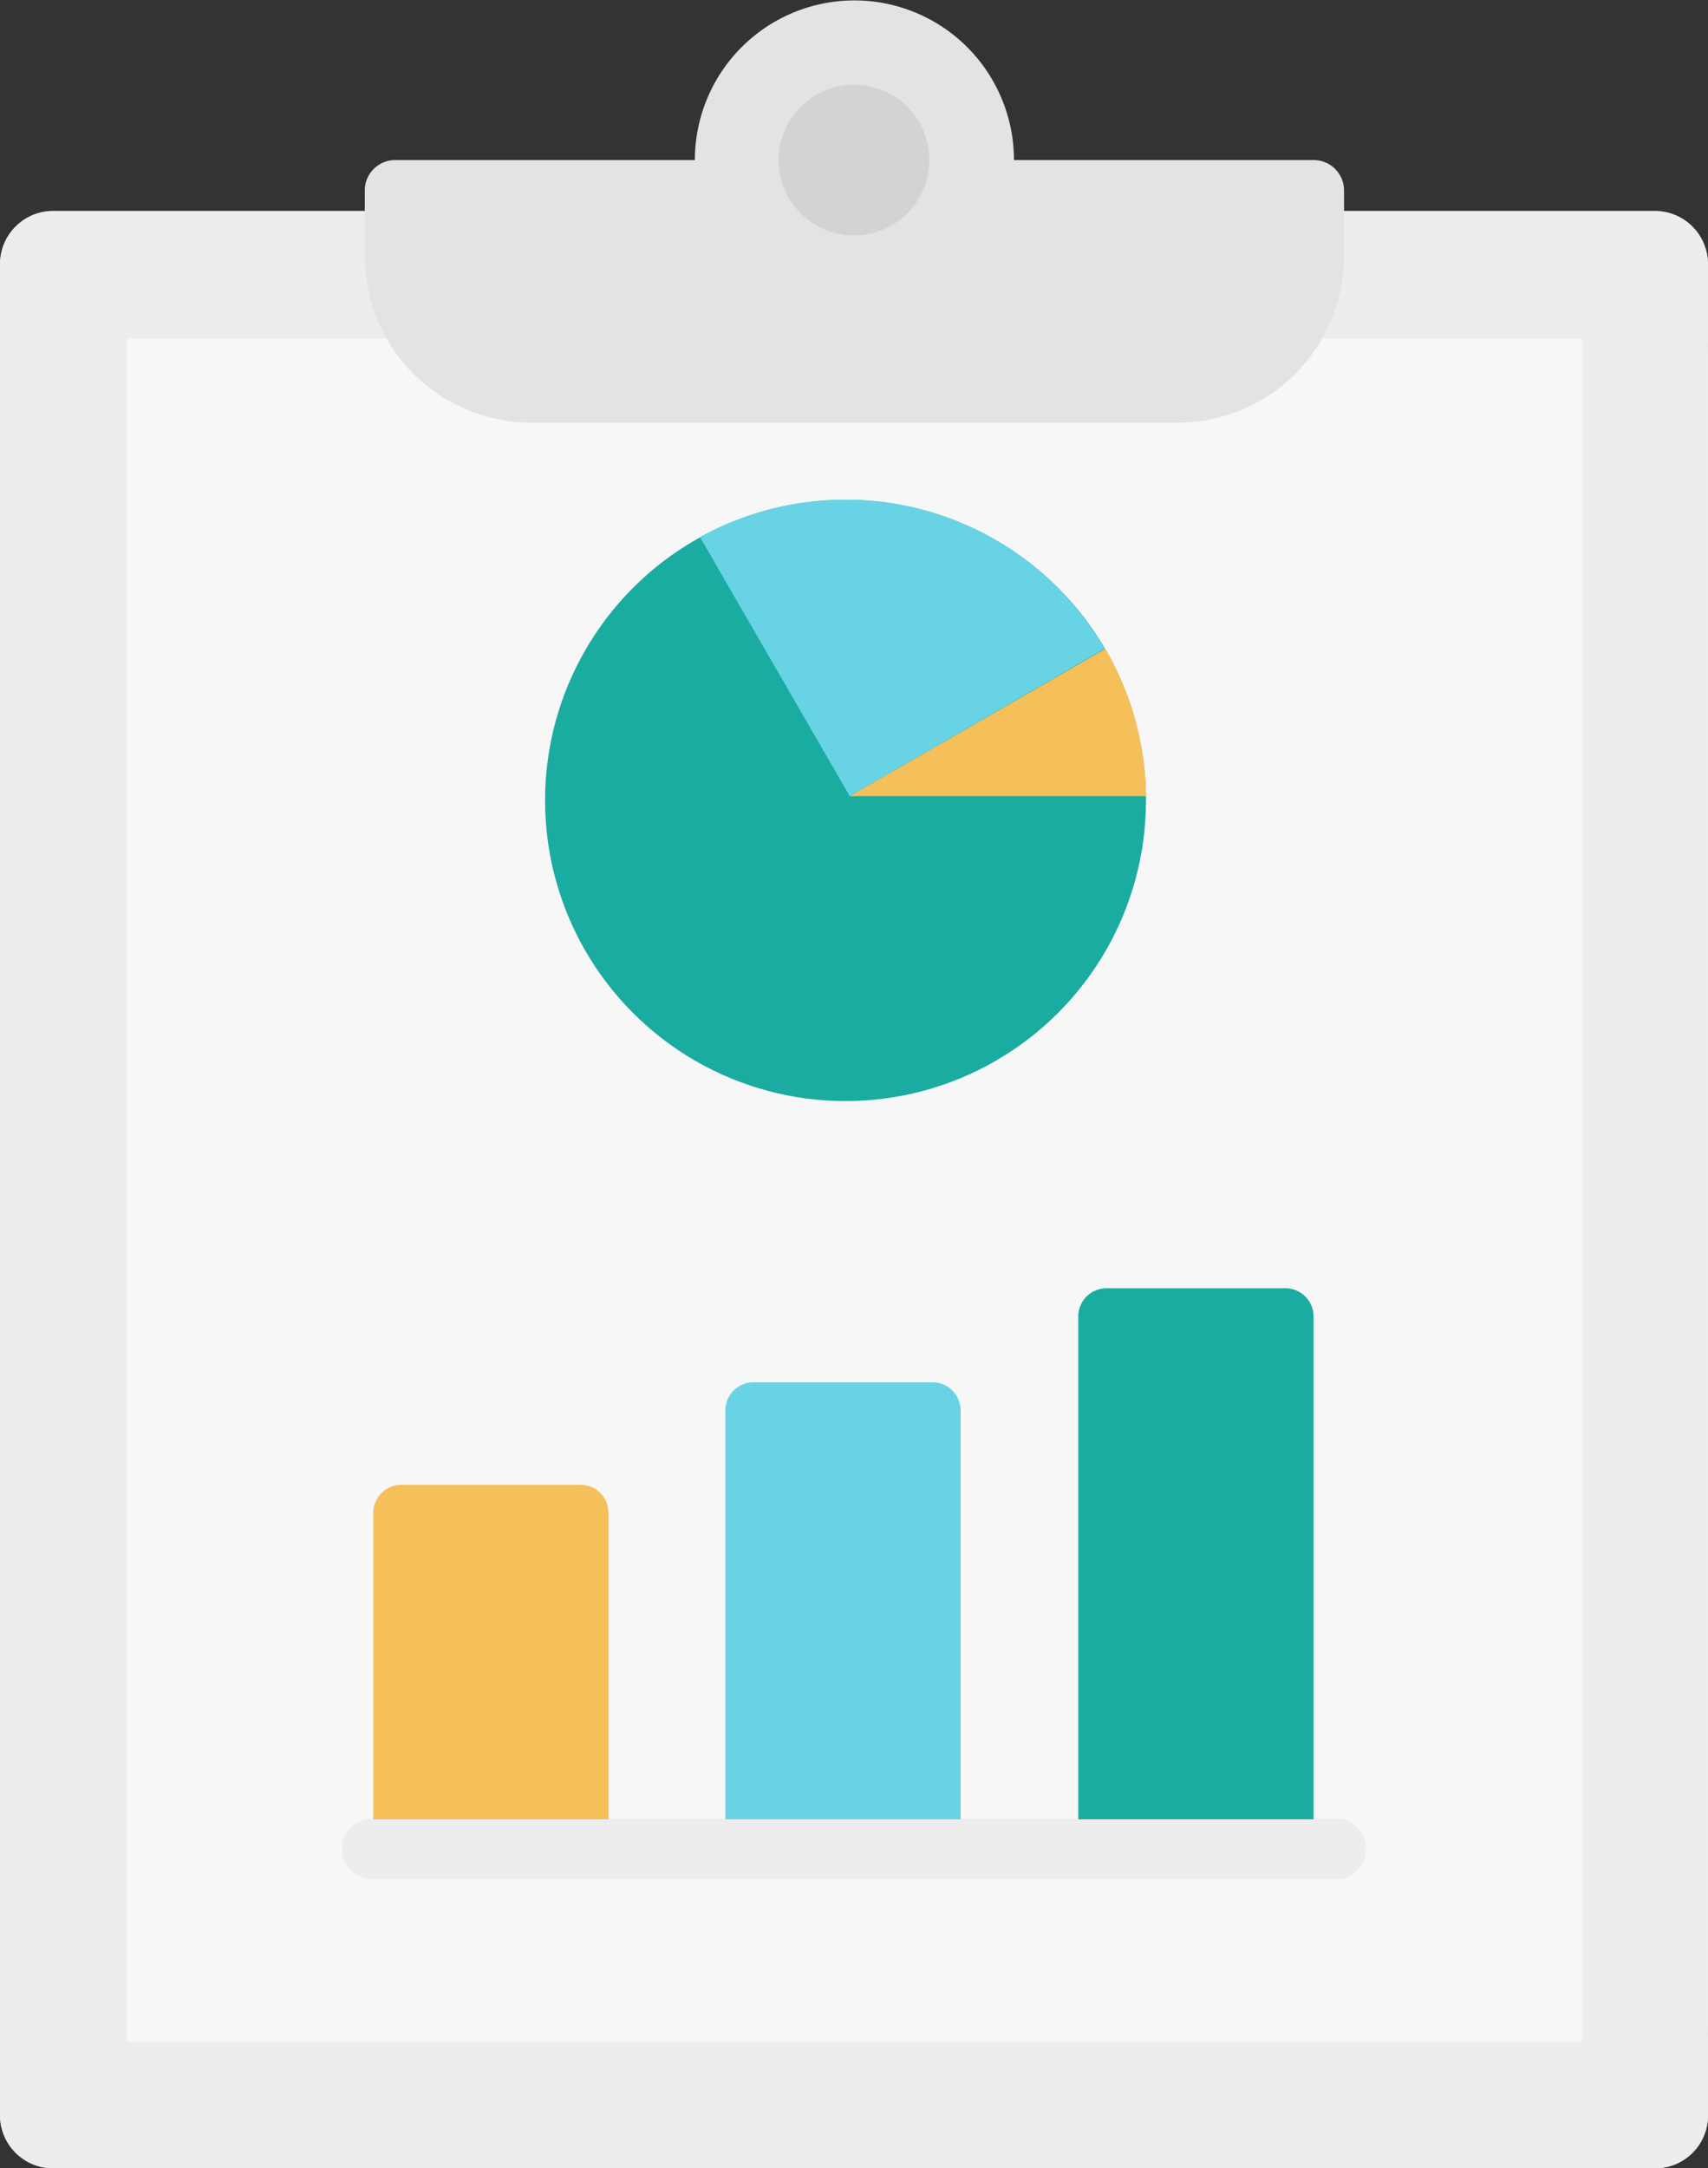
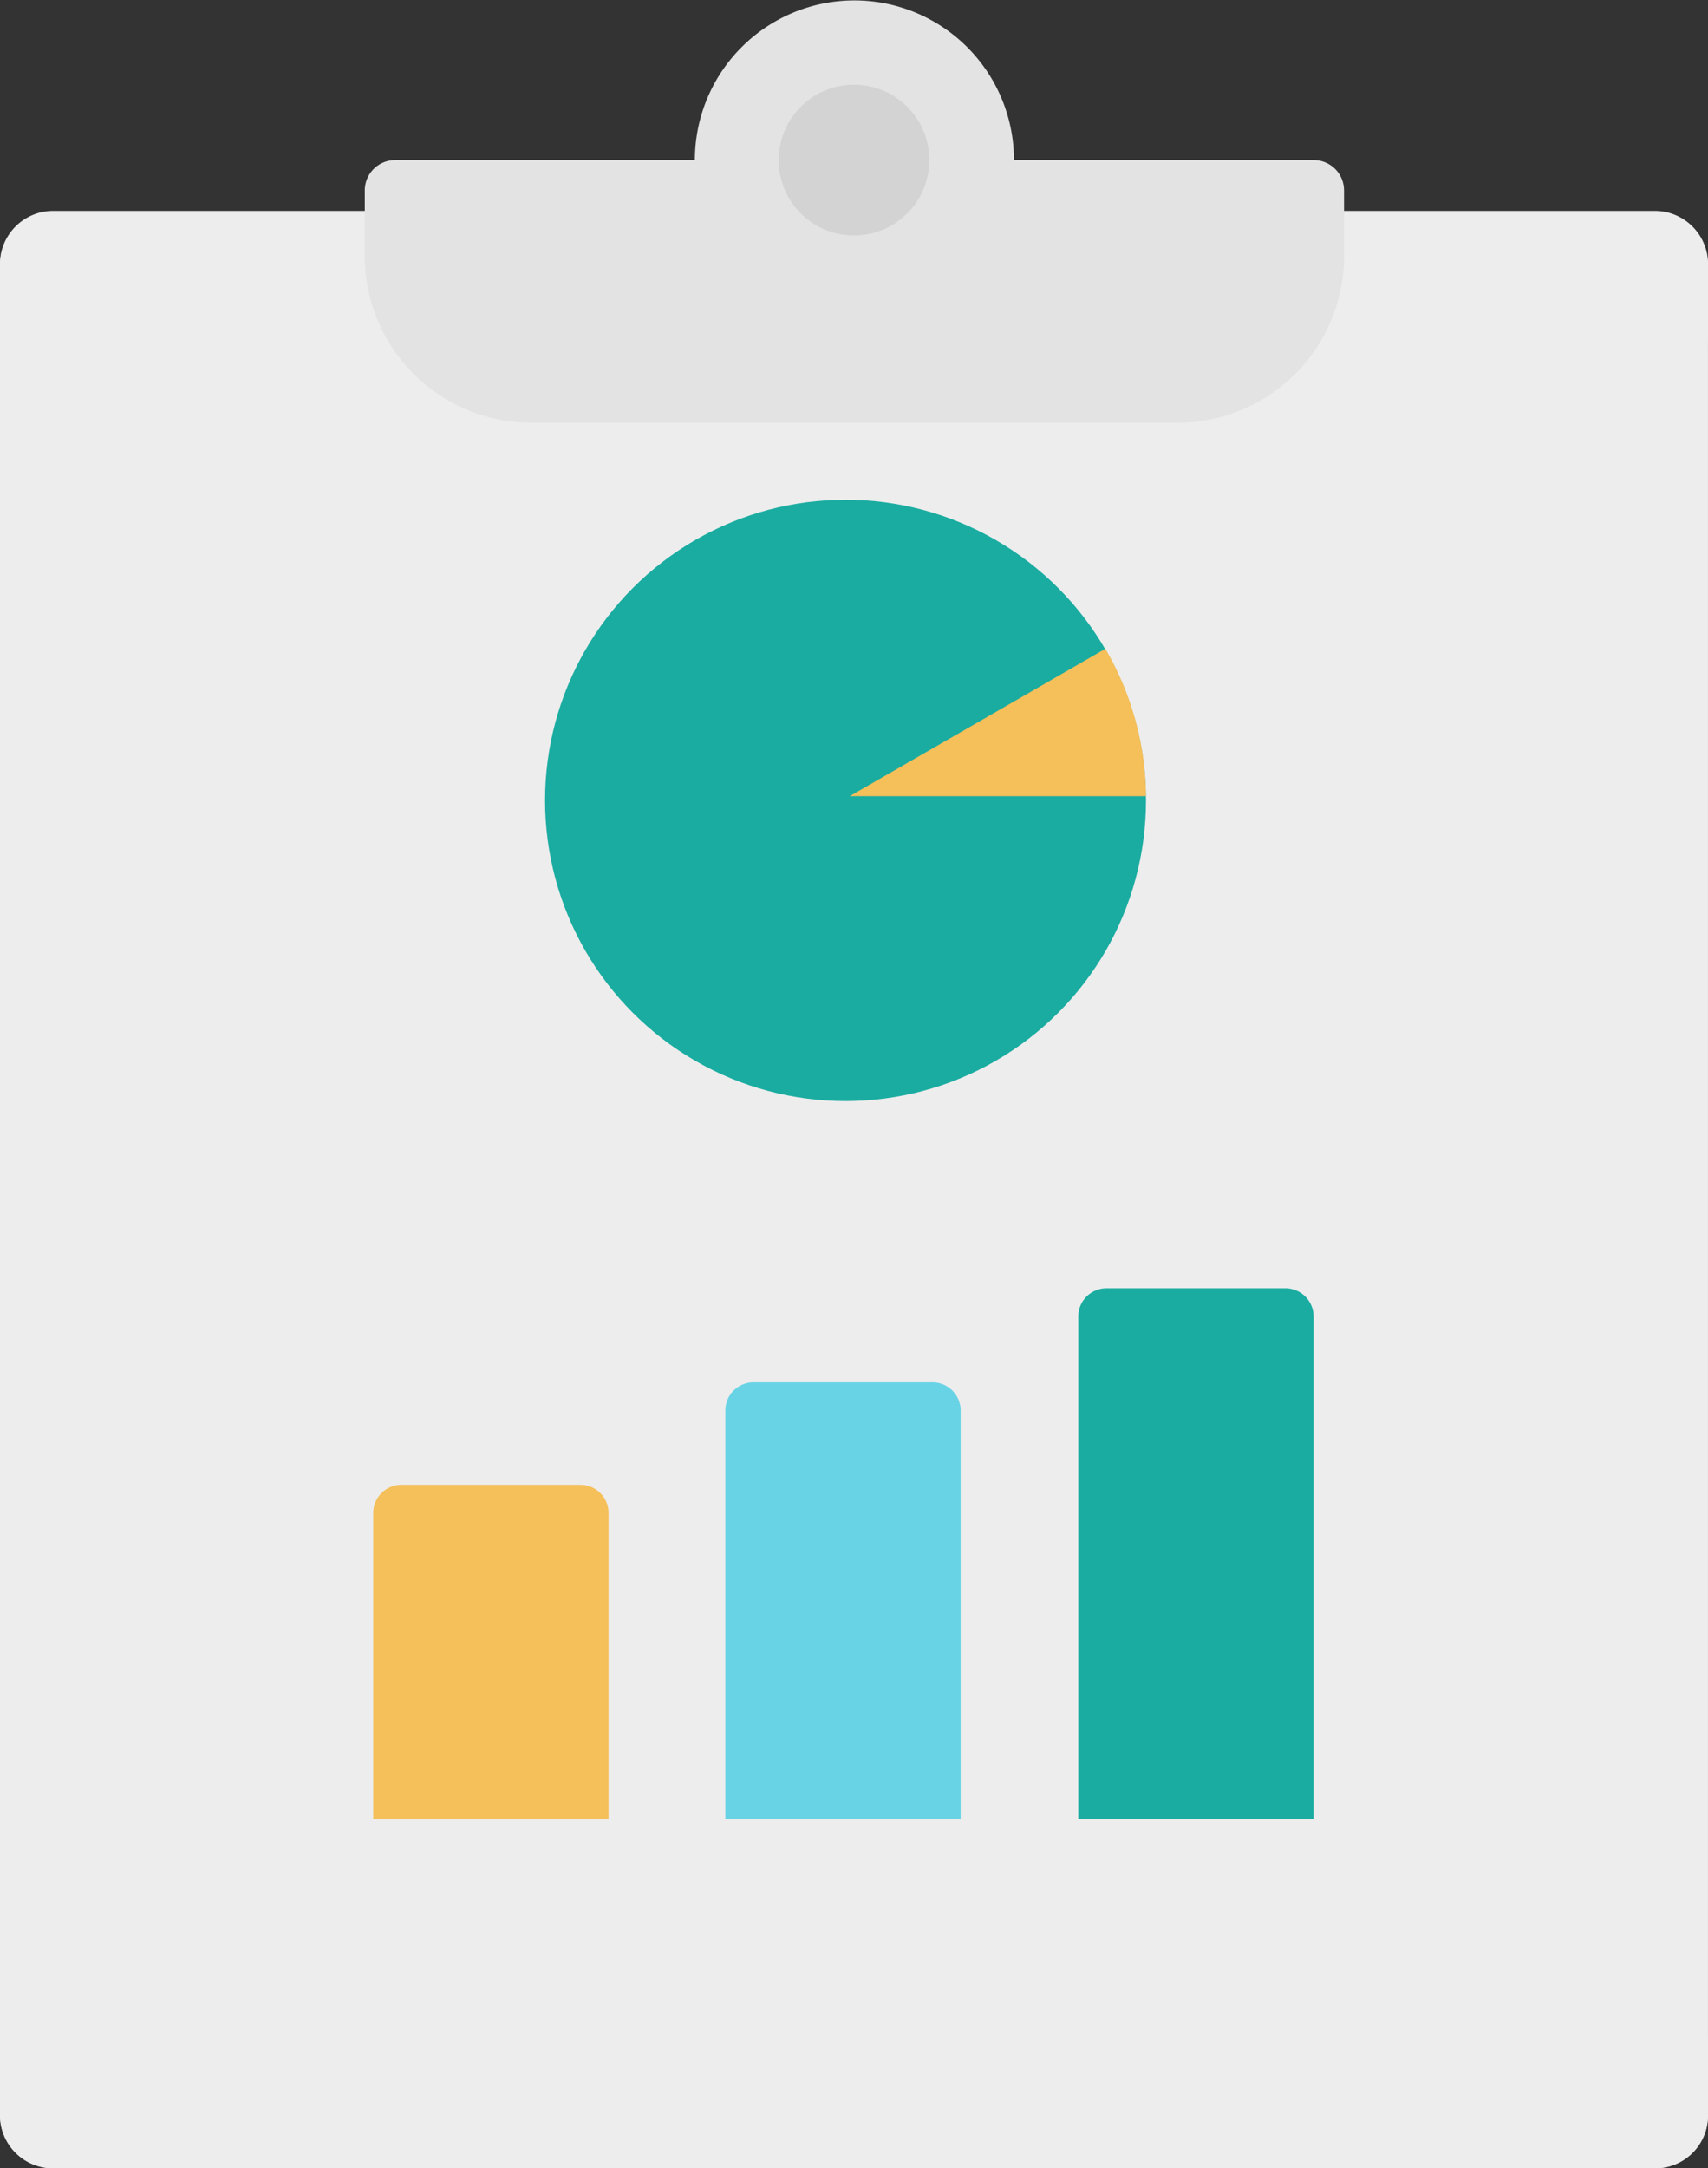
<svg xmlns="http://www.w3.org/2000/svg" width="201.802" height="256" viewBox="0 0 201.802 256">
  <rect x="0" y="0" width="201.802" height="256" fill="#333333" stroke="none" />
  <g id="Group_345" data-name="Group 345" transform="translate(-1078 -3027)">
    <g id="Group_314" data-name="Group 314" transform="translate(1078 3027)">
      <path id="Path_1106" data-name="Path 1106" d="M195.5,256H6.3A6.274,6.274,0,0,1,0,249.7V31.3A6.274,6.274,0,0,1,6.3,25H195.5a6.274,6.274,0,0,1,6.3,6.3V249.7A6.212,6.212,0,0,1,195.5,256Z" fill="#ededed" />
      <path id="Path_1107" data-name="Path 1107" d="M195.5,246H6.3A6.274,6.274,0,0,1,0,239.7v10A6.274,6.274,0,0,0,6.3,256H195.5a6.274,6.274,0,0,0,6.3-6.3v-10A6.212,6.212,0,0,1,195.5,246Z" fill="#ededed" />
      <path id="Path_1108" data-name="Path 1108" d="M195.5,24.9H6.3A6.274,6.274,0,0,0,0,31.2v10a6.274,6.274,0,0,1,6.3-6.3H195.5a6.274,6.274,0,0,1,6.3,6.3v-10A6.273,6.273,0,0,0,195.5,24.9Z" fill="#ededed" />
-       <rect id="Rectangle_316" data-name="Rectangle 316" width="201.1" height="171.9" transform="translate(186.9 39.935) rotate(90)" fill="#f7f7f7" />
      <path id="Path_1109" data-name="Path 1109" d="M155.2,18.9H119.8a18.85,18.85,0,1,0-37.7,0H46.7a3.585,3.585,0,0,0-3.6,3.6v7.7A19.674,19.674,0,0,0,62.8,49.9h76.3a19.674,19.674,0,0,0,19.7-19.7V22.5A3.585,3.585,0,0,0,155.2,18.9Z" fill="#e3e3e3" />
      <circle id="Ellipse_66" data-name="Ellipse 66" cx="8.9" cy="8.9" r="8.9" transform="translate(92 10)" fill="#d3d3d3" />
      <path id="Path_1111" data-name="Path 1111" d="M157.8,221.9H44a3.585,3.585,0,0,1-3.6-3.6h0a3.585,3.585,0,0,1,3.6-3.6H157.8a3.585,3.585,0,0,1,3.6,3.6h0A3.585,3.585,0,0,1,157.8,221.9Z" fill="#ededed" />
      <path id="Path_1112" data-name="Path 1112" d="M71.8,214.8H44.1V178.6a3.329,3.329,0,0,1,3.3-3.3H68.6a3.329,3.329,0,0,1,3.3,3.3v36.2Z" fill="#f5bf5a" />
      <path id="Path_1113" data-name="Path 1113" d="M113.5,214.8H85.7V166.5a3.329,3.329,0,0,1,3.3-3.3h21.2a3.329,3.329,0,0,1,3.3,3.3Z" fill="#69d3e6" />
      <path id="Path_1114" data-name="Path 1114" d="M155.1,214.8H127.4V155.4a3.329,3.329,0,0,1,3.3-3.3h21.2a3.329,3.329,0,0,1,3.3,3.3v59.4Z" fill="#1aaca1" />
      <circle id="Ellipse_67" data-name="Ellipse 67" cx="35.5" cy="35.5" r="35.5" transform="translate(64.4 59)" fill="#1aaca1" />
-       <path id="Path_1115" data-name="Path 1115" d="M100.4,94l30.1-17.4A35.339,35.339,0,0,0,99.9,59a35.746,35.746,0,0,0-17.2,4.4Z" fill="#69d3e6" />
      <path id="Path_1116" data-name="Path 1116" d="M130.6,76.6,100.4,94h35A35.147,35.147,0,0,0,130.6,76.6Z" fill="#f5bf5a" />
    </g>
  </g>
</svg>